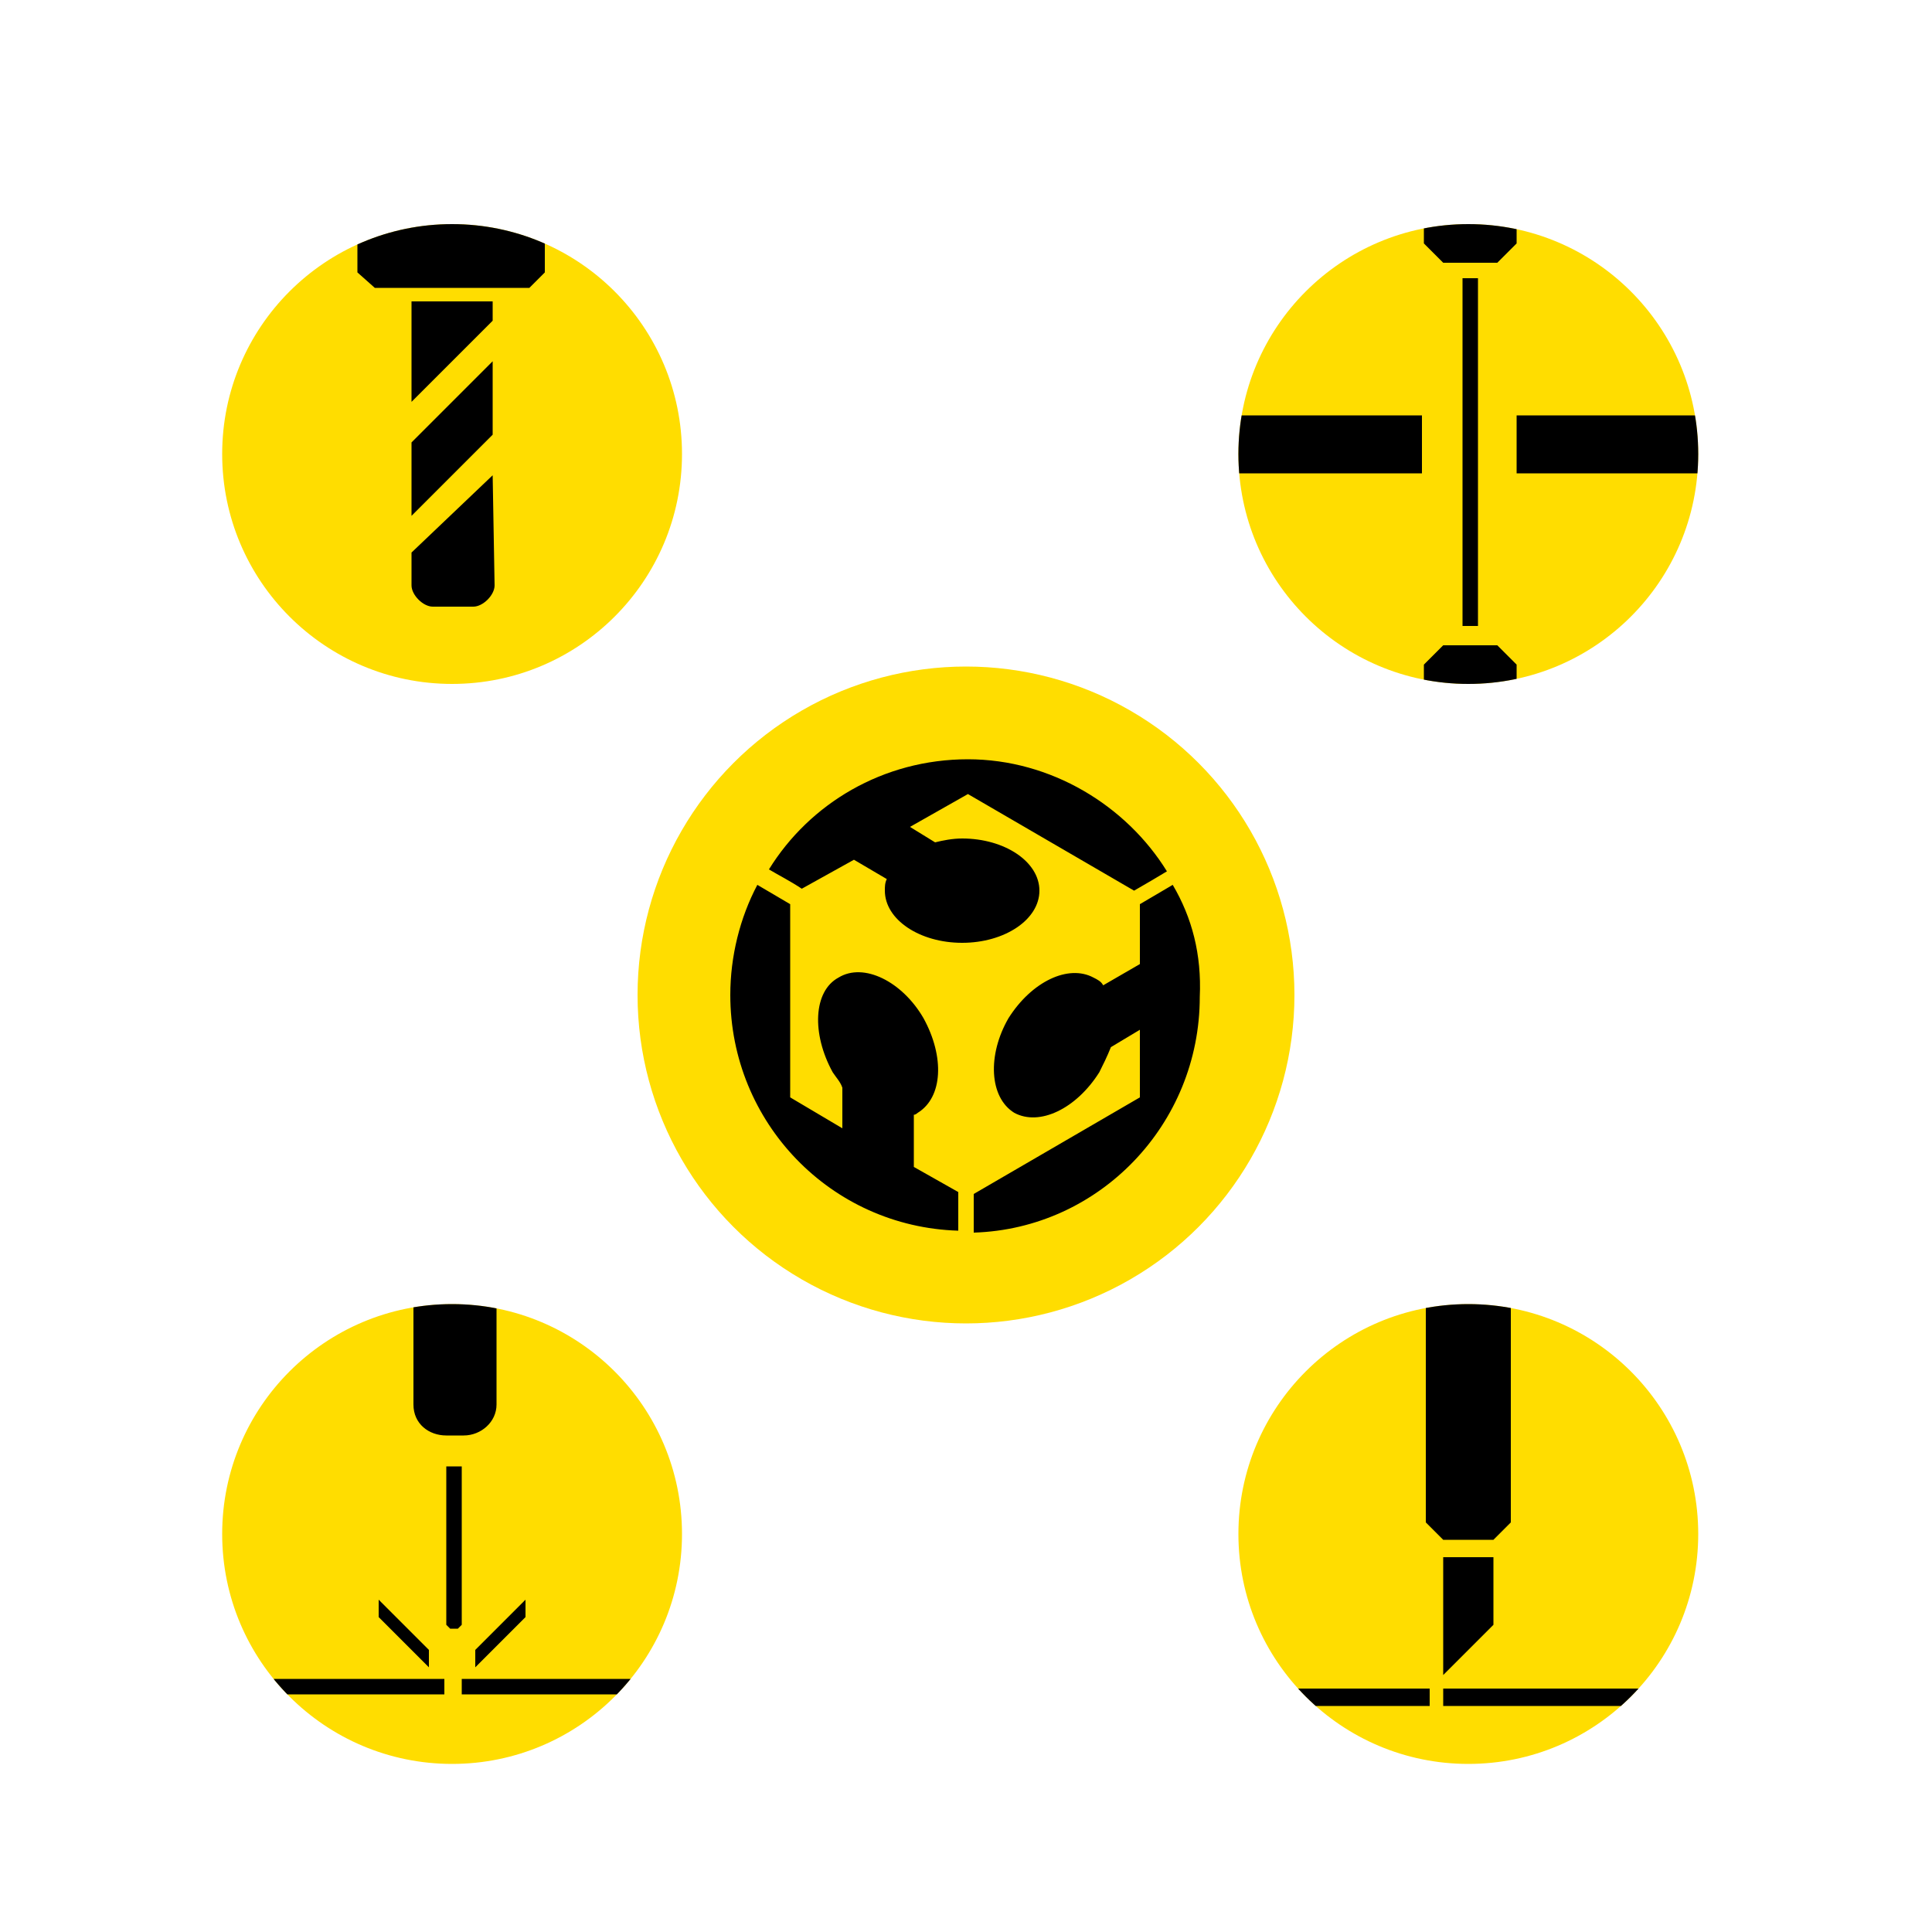
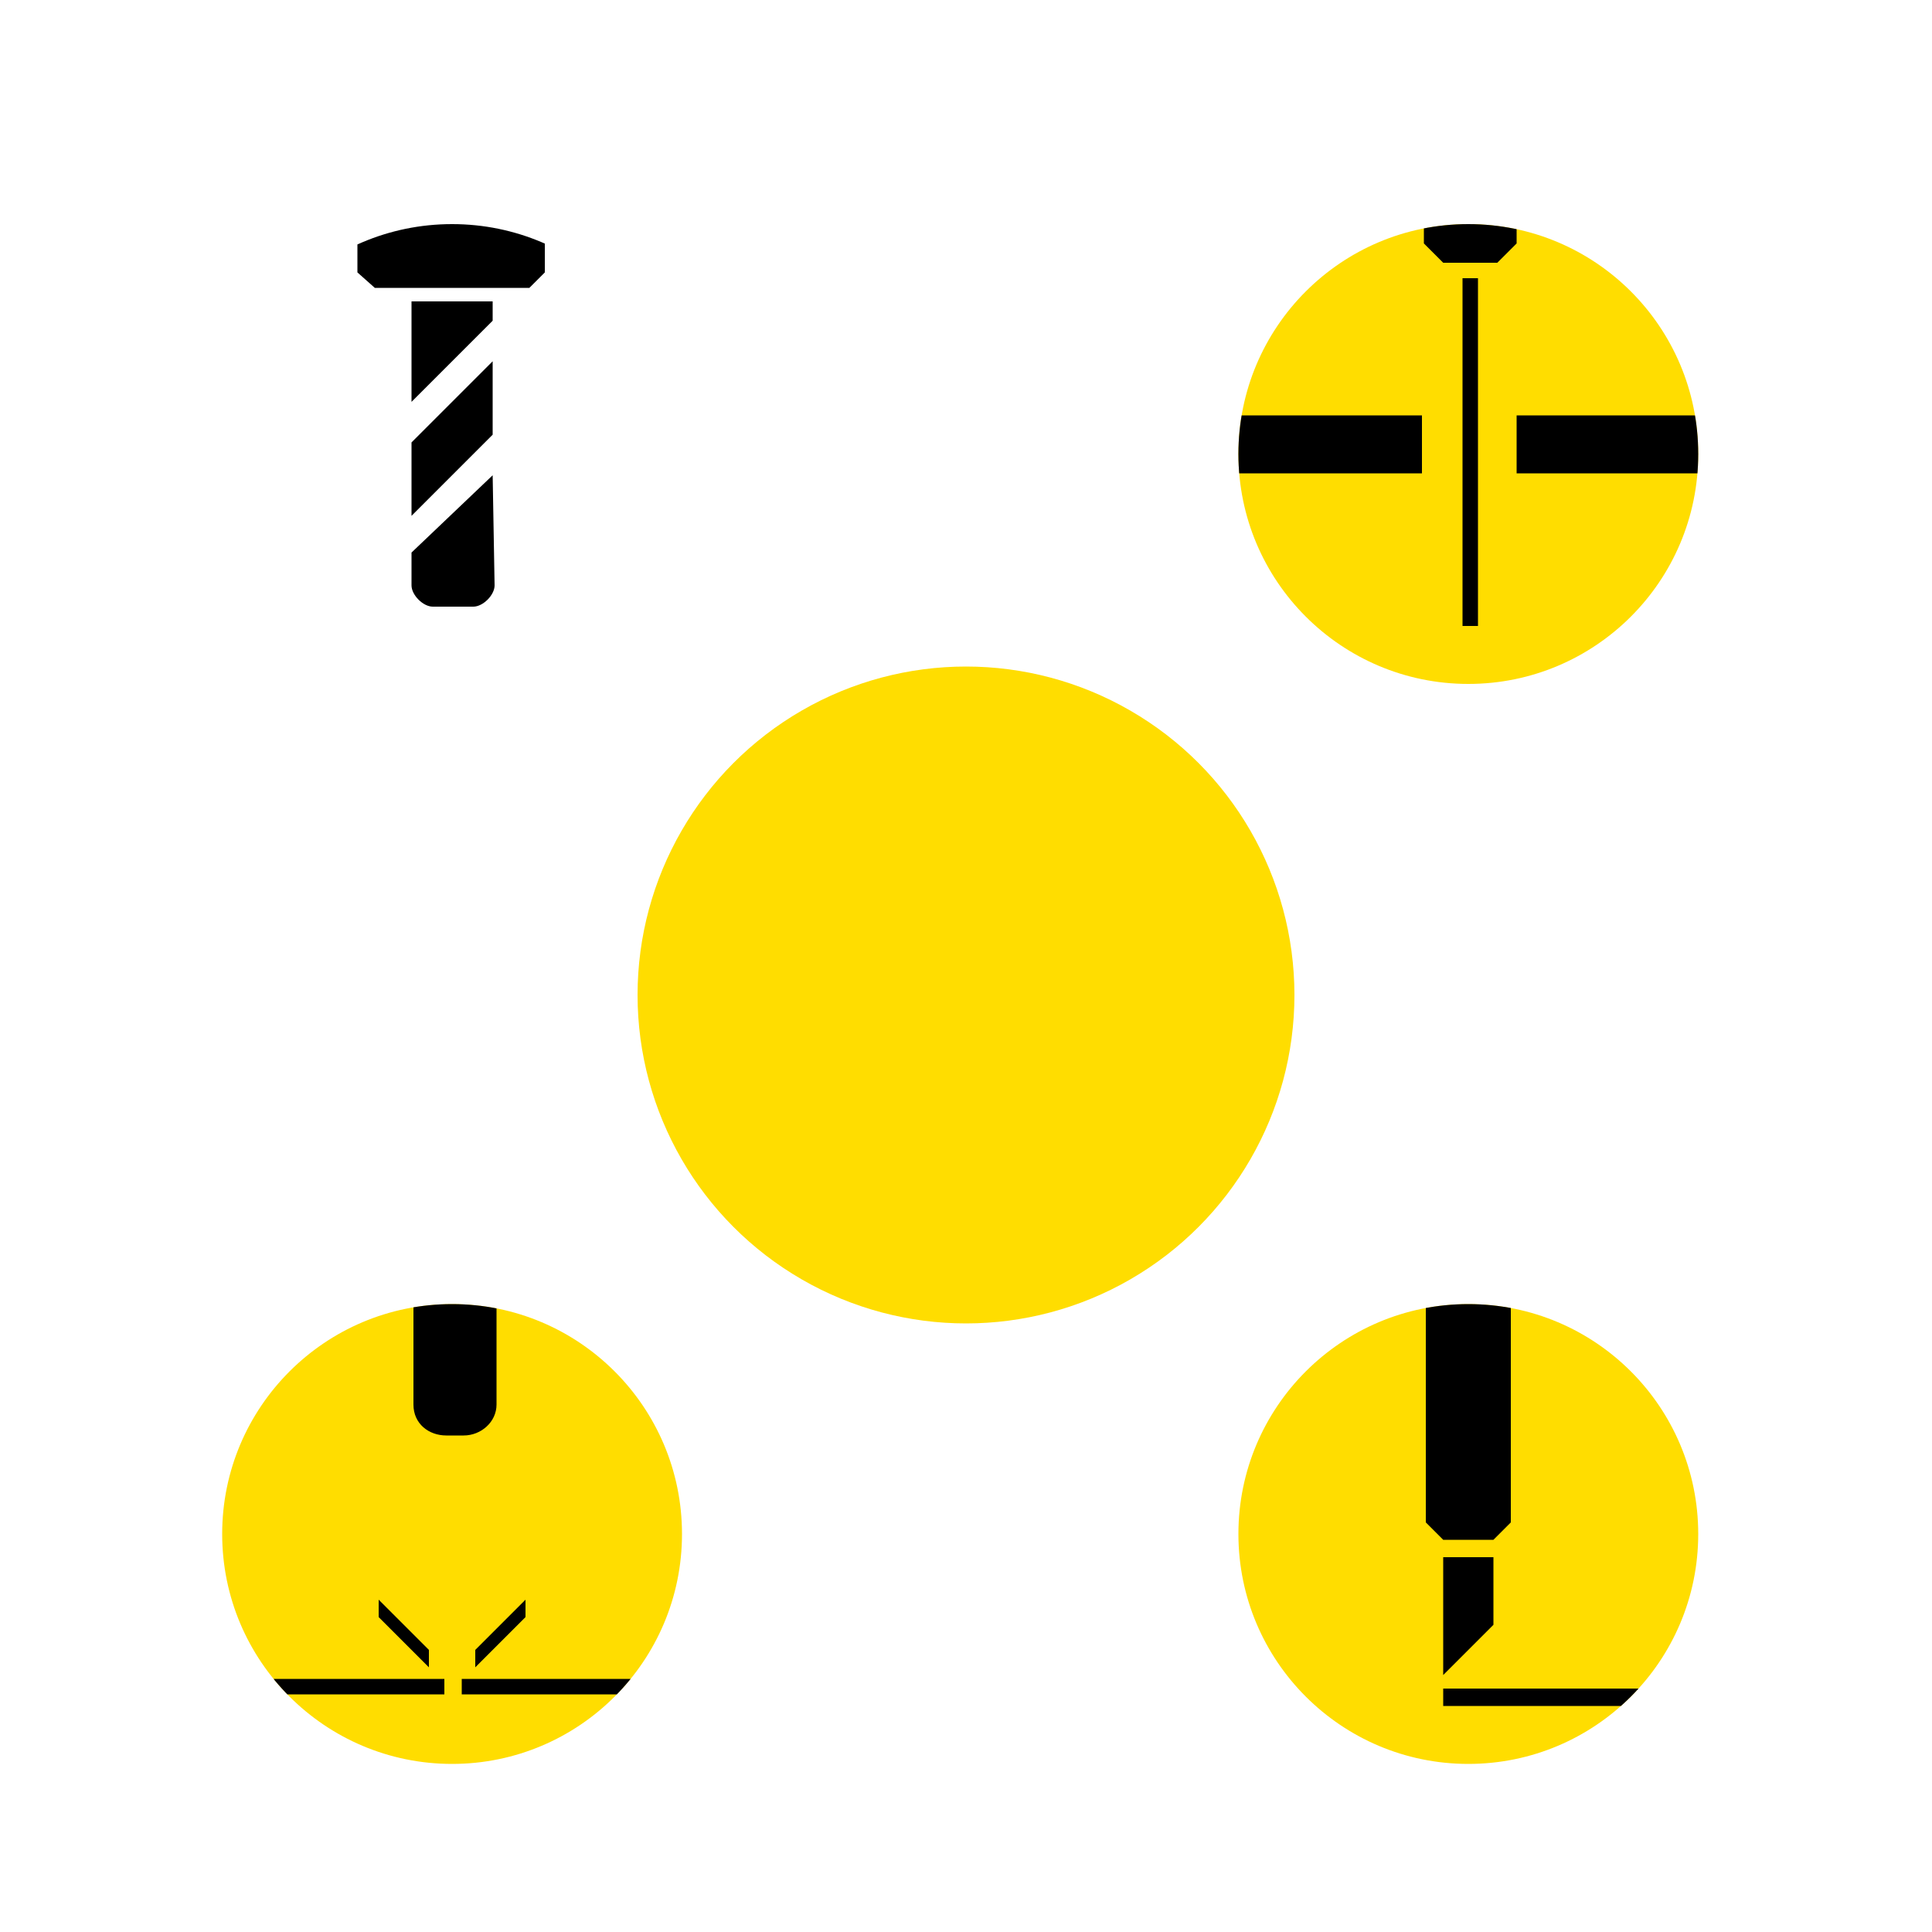
<svg xmlns="http://www.w3.org/2000/svg" xmlns:xlink="http://www.w3.org/1999/xlink" version="1.1" id="Layer_1" x="0px" y="0px" viewBox="-370 248.3 100 100" style="enable-background:new -370 248.3 100 100;" xml:space="preserve">
  <style type="text/css">
	.st0{fill:none;}
	.st1{fill:#FFDD00;}
	.st2{clip-path:url(#SVGID_2_);}
	.st3{clip-path:url(#SVGID_4_);}
	.st4{clip-path:url(#SVGID_6_);}
	.st5{clip-path:url(#SVGID_8_);}
</style>
  <rect x="-370" y="248.3" class="st0" width="100" height="100" />
  <circle class="st1" cx="-320" cy="299.8" r="17" />
-   <path id="path46" d="M-322.7,306c0.1,0,0.2-0.1,0.2-0.1c1.3-0.8,1.4-2.9,0.3-4.9c-1.1-1.9-3.1-2.9-4.4-2.1c-1.3,0.7-1.4,2.9-0.3,4.9  c0.2,0.3,0.4,0.5,0.5,0.8v2.1l-2.7-1.6v-10l-1.7-1c-0.9,1.7-1.4,3.7-1.4,5.7c0,6.6,5.2,12,11.8,12.2v-2l-2.3-1.3V306L-322.7,306z   M-309.3,294.1l-1.7,1v3.1l-1.9,1.1c-0.1-0.2-0.3-0.3-0.5-0.4c-1.3-0.7-3.2,0.2-4.4,2.1c-1.1,1.9-1,4.1,0.3,4.9  c1.3,0.7,3.2-0.2,4.4-2.1c0.2-0.4,0.4-0.8,0.6-1.3l1.5-0.9v3.5l-8.6,5v2c6.5-0.2,11.7-5.6,11.7-12.2  C-307.8,297.7-308.3,295.8-309.3,294.1z M-316.2,294.4c0-1.5-1.8-2.7-4-2.7c-0.5,0-1,0.1-1.4,0.2l-1.3-0.8l3-1.7l8.6,5  c0.7-0.4,1.2-0.7,1.7-1c-2.1-3.4-6-5.8-10.3-5.8c-4.4,0-8.2,2.3-10.3,5.7c0.5,0.3,1.1,0.6,1.7,1l2.7-1.5l1.7,1  c-0.1,0.2-0.1,0.4-0.1,0.6c0,1.5,1.8,2.7,4,2.7C-318,297.1-316.2,295.9-316.2,294.4z" />
  <circle class="st1" cx="-346.6" cy="327.7" r="11.9" />
  <g>
    <g>
      <defs>
        <circle id="SVGID_1_" cx="-346.6" cy="327.7" r="11.9" />
      </defs>
      <clipPath id="SVGID_2_">
        <use xlink:href="#SVGID_1_" style="overflow:visible;" />
      </clipPath>
      <g class="st2">
        <path d="M-344.3,315.8v5.2c0,0.9-0.8,1.6-1.7,1.6h-0.9c-0.9,0-1.7-0.6-1.7-1.6v-5.2H-344.3z" />
        <g>
-           <polygon points="-346.1,332.4 -346.3,332.6 -346.7,332.6 -346.9,332.4 -346.9,324.2 -346.1,324.2     " />
-         </g>
+           </g>
        <g>
          <rect x="-357.1" y="335.2" width="10.1" height="0.8" />
        </g>
        <g>
          <rect x="-346.1" y="335.2" width="10.7" height="0.8" />
        </g>
        <g>
          <polygon points="-350.4,332 -350.4,331.1 -347.8,333.7 -347.8,334.6     " />
        </g>
        <g>
          <polygon points="-342.8,332 -342.8,331.1 -345.4,333.7 -345.4,334.6     " />
        </g>
      </g>
    </g>
  </g>
-   <circle class="st1" cx="-346.6" cy="271.8" r="11.9" />
  <g>
    <g>
      <defs>
        <circle id="SVGID_3_" cx="-346.6" cy="271.8" r="11.9" />
      </defs>
      <clipPath id="SVGID_4_">
        <use xlink:href="#SVGID_3_" style="overflow:visible;" />
      </clipPath>
      <g class="st3">
        <g>
          <polygon points="-348.7,263.9 -348.7,269.1 -344.5,264.9 -344.5,263.9     " />
        </g>
        <g>
          <polygon points="-348.7,271.2 -348.7,275 -344.5,270.8 -344.5,267     " />
        </g>
        <g>
          <path d="M-344.5,272.9l-4.2,4v1.7c0,0.5,0.6,1.1,1.1,1.1h2.1c0.5,0,1.1-0.6,1.1-1.1L-344.5,272.9L-344.5,272.9z" />
        </g>
        <polygon points="-350.6,263.2 -351.5,262.4 -351.5,259.9 -341.8,259.9 -341.8,262.4 -342.6,263.2    " />
      </g>
    </g>
  </g>
  <circle class="st1" cx="-294" cy="327.7" r="11.9" />
  <g>
    <g>
      <defs>
        <circle id="SVGID_5_" cx="-294" cy="327.7" r="11.9" />
      </defs>
      <clipPath id="SVGID_6_">
        <use xlink:href="#SVGID_5_" style="overflow:visible;" />
      </clipPath>
      <g class="st4">
        <g>
          <g>
            <polygon points="-291.8,327.1 -292.7,328 -295.3,328 -296.2,327.1 -296.2,315.6 -291.8,315.6      " />
          </g>
        </g>
        <g>
          <polygon points="-292.7,332.4 -295.3,335 -295.3,328.9 -292.7,328.9     " />
        </g>
        <g>
          <g>
            <rect x="-295.3" y="335.7" width="11.9" height="0.9" />
          </g>
          <g>
-             <rect x="-307.9" y="335.7" width="11.9" height="0.9" />
-           </g>
+             </g>
        </g>
      </g>
    </g>
  </g>
  <circle class="st1" cx="-294" cy="271.8" r="11.9" />
  <g>
    <g>
      <defs>
        <circle id="SVGID_7_" cx="-294" cy="271.8" r="11.9" />
      </defs>
      <clipPath id="SVGID_8_">
        <use xlink:href="#SVGID_7_" style="overflow:visible;" />
      </clipPath>
      <g class="st5">
        <rect x="-306.2" y="269.8" width="9.8" height="3" />
        <rect x="-291.5" y="269.8" width="10.8" height="3" />
        <polygon points="-291.5,260.9 -292.5,261.9 -295.3,261.9 -296.3,260.9 -296.3,259.9 -291.5,259.9    " />
        <rect x="-294.3" y="262.7" width="0.8" height="18" />
-         <polygon points="-296.3,282.7 -295.3,281.7 -292.5,281.7 -291.5,282.7 -291.5,283.7 -296.3,283.7    " />
      </g>
    </g>
  </g>
</svg>